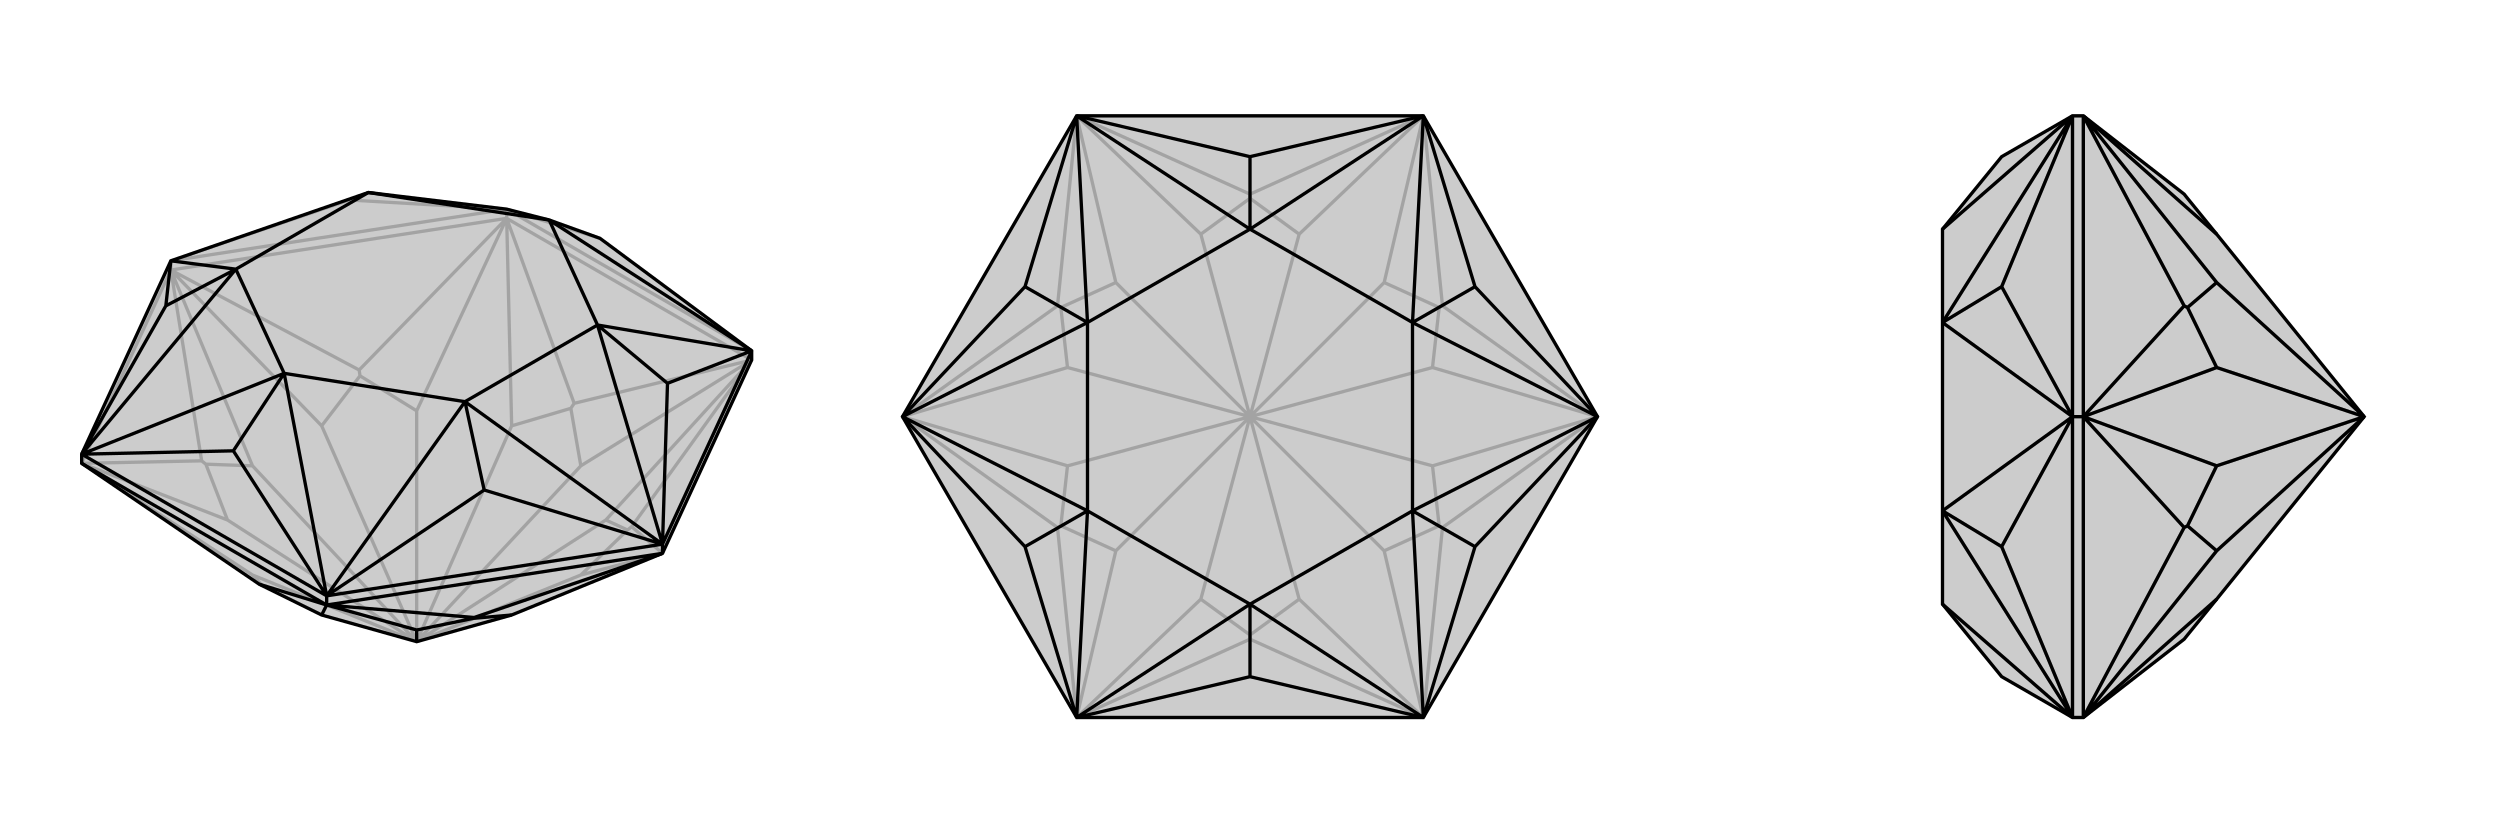
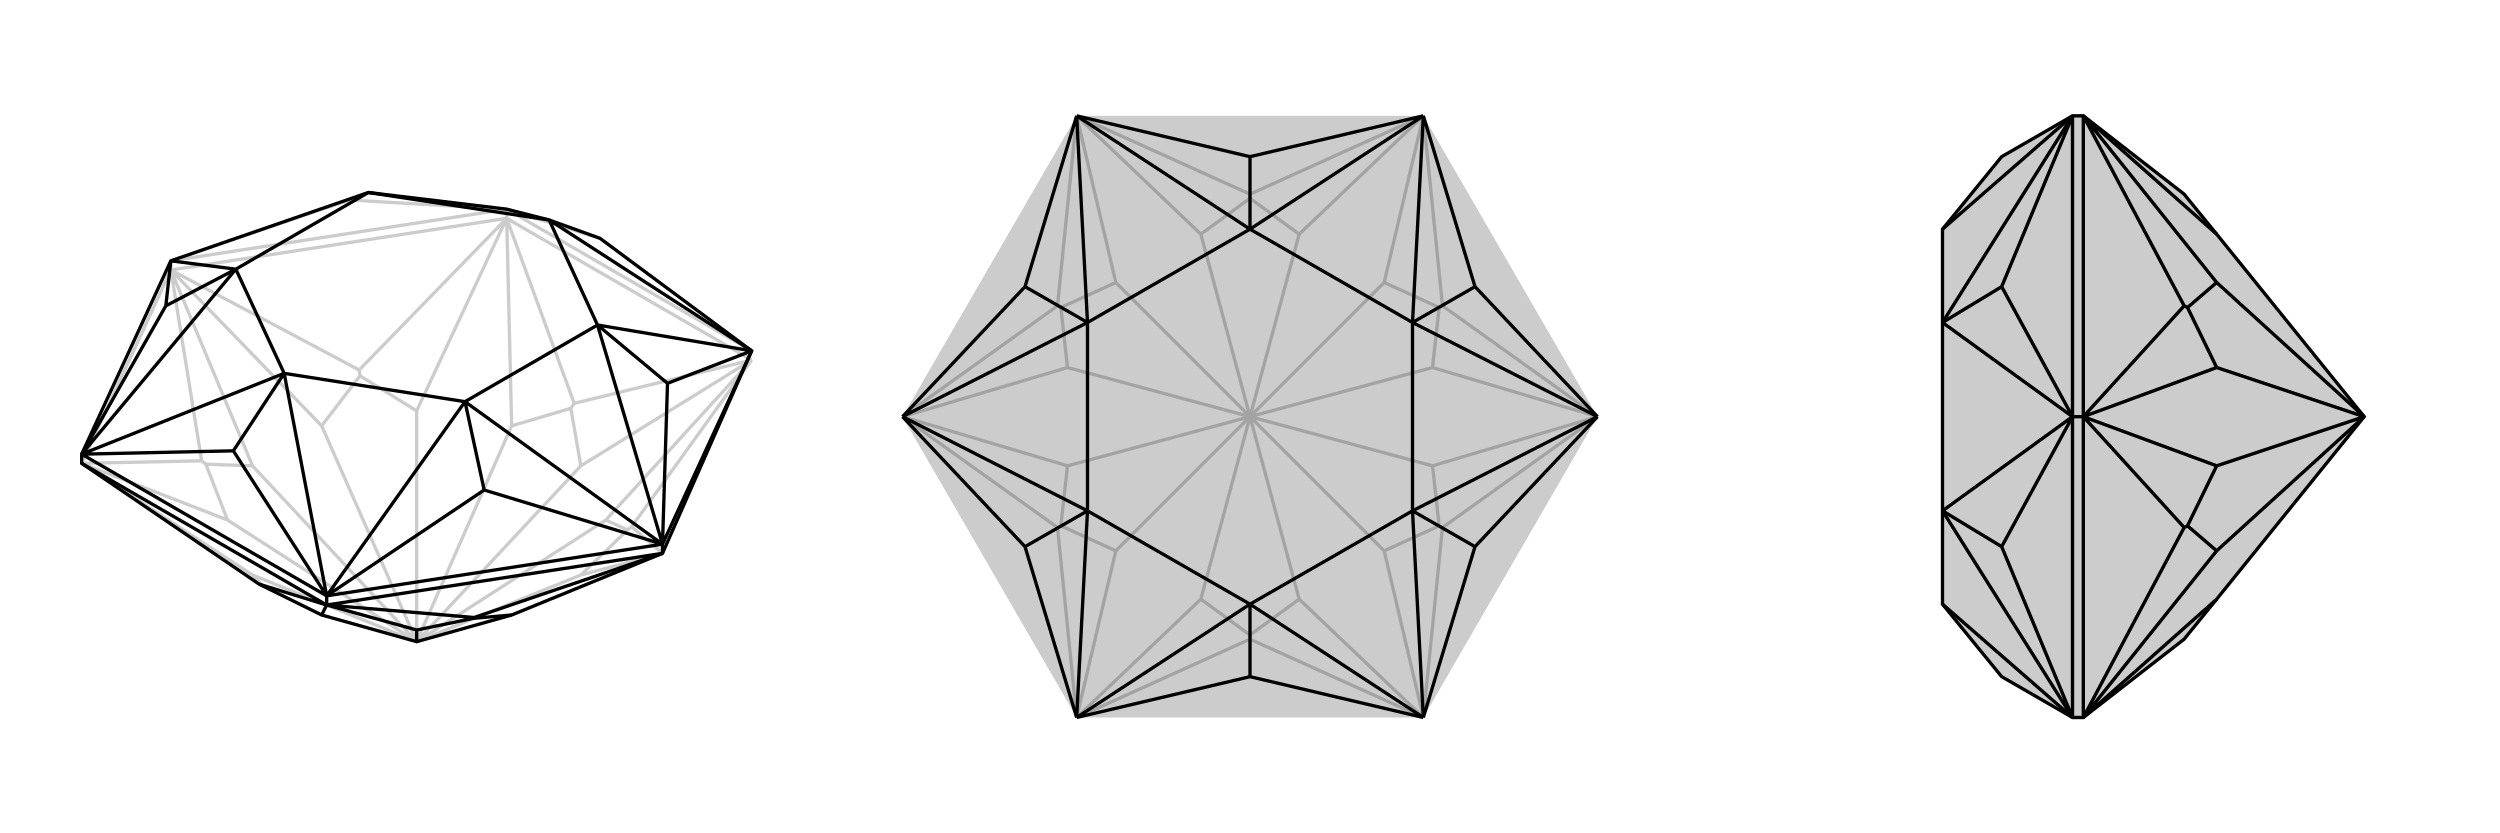
<svg xmlns="http://www.w3.org/2000/svg" viewBox="0 0 3000 1000">
  <g stroke="currentColor" stroke-width="4" fill="none" transform="translate(0 -6)">
-     <path fill="currentColor" stroke="none" fill-opacity=".2" d="M386,744L315,709L311,707L98,562L98,551L205,319L442,237L608,257L659,270L720,292L902,427L902,438L795,670L614,744L500,776z" />
    <path stroke-opacity=".2" d="M608,268L608,257M205,330L205,319M500,776L303,696M500,776L273,630M500,776L697,696M500,776L727,630M500,776L697,565M500,776L614,517M500,776L500,499M500,776L386,517M500,776L303,565M902,438L608,268M608,268L205,330M98,562L205,330M303,696L315,709M98,562L303,696M727,630L753,642M902,438L727,630M902,438L758,638M697,696L753,642M795,670L697,696M795,670L758,638M753,642L758,638M614,517L685,496M608,268L614,517M608,268L689,490M697,565L685,496M902,438L697,565M902,438L689,490M685,496L689,490M386,517L432,457M205,330L386,517M205,330L431,450M500,499L432,457M608,268L500,499M608,268L431,450M432,457L431,450M273,630L247,563M98,562L273,630M98,562L242,559M303,565L247,563M205,330L303,565M205,330L242,559M247,563L242,559M608,257L902,427M608,257L205,319M608,257L720,292M608,257L419,246M205,319L419,246M442,237L419,246" />
-     <path d="M386,744L315,709L311,707L98,562L98,551L205,319L442,237L608,257L659,270L720,292L902,427L902,438L795,670L614,744L500,776z" />
+     <path d="M386,744L315,709L311,707L98,562L98,551L205,319L442,237L608,257L659,270L720,292L902,427L795,670L614,744L500,776z" />
    <path d="M392,732L392,721M795,670L795,659M500,776L500,762M98,562L392,732M392,732L795,670M392,732L386,744M392,732L311,707M614,744L568,748M795,670L569,747M500,762L568,748M392,732L500,762M392,732L569,747M568,748L569,747M902,427L795,659M795,659L392,721M392,721L98,551M902,427L659,270M795,659L801,466M795,659L717,396M902,427L801,466M902,427L717,396M717,396L801,466M392,721L581,594M392,721L558,488M795,659L581,594M795,659L558,488M558,488L581,594M98,551L280,547M98,551L341,454M392,721L280,547M392,721L341,454M341,454L280,547M205,319L199,373M205,319L283,329M98,551L199,373M98,551L283,329M283,329L199,373M659,270L442,237M659,270L717,396M717,396L558,488M558,488L341,454M341,454L283,329M283,329L442,237" />
  </g>
  <g stroke="currentColor" stroke-width="4" fill="none" transform="translate(1000 0)">
    <path fill="currentColor" stroke="none" fill-opacity=".2" d="M708,139L917,500L708,861L292,861L83,500L292,139z" />
    <path stroke-opacity=".2" d="M500,500L441,719M500,500L339,661M500,500L559,719M500,500L661,661M500,500L719,559M500,500L719,441M500,500L661,339M500,500L559,281M500,500L441,281M500,500L339,339M500,500L281,441M500,500L281,559M559,719L500,762M708,861L559,719M708,861L500,767M441,719L500,762M292,861L441,719M292,861L500,767M500,762L500,767M719,559L727,631M917,500L719,559M917,500L731,633M661,661L727,631M708,861L661,661M708,861L731,633M727,631L731,633M661,339L727,369M708,139L661,339M708,139L731,367M719,441L727,369M917,500L719,441M917,500L731,367M727,369L731,367M441,281L500,238M292,139L441,281M292,139L500,233M559,281L500,238M708,139L559,281M708,139L500,233M500,238L500,233M281,441L273,369M83,500L281,441M83,500L269,367M339,339L273,369M292,139L339,339M292,139L269,367M273,369L269,367M339,661L273,631M292,861L339,661M292,861L269,633M281,559L273,631M83,500L281,559M83,500L269,633M273,631L269,633" />
-     <path d="M708,139L917,500L708,861L292,861L83,500L292,139z" />
    <path d="M708,139L500,188M708,139L500,275M292,139L500,188M292,139L500,275M500,275L500,188M917,500L770,344M917,500L695,387M708,139L770,344M708,139L695,387M695,387L770,344M708,861L770,656M708,861L695,613M917,500L770,656M917,500L695,613M695,613L770,656M292,861L500,812M292,861L500,725M708,861L500,812M708,861L500,725M500,725L500,812M83,500L230,656M83,500L305,613M292,861L230,656M292,861L305,613M305,613L230,656M292,139L230,344M292,139L305,387M83,500L230,344M83,500L305,387M305,387L230,344M500,275L305,387M500,275L695,387M695,387L695,613M695,613L500,725M500,725L305,613M305,613L305,387" />
  </g>
  <g stroke="currentColor" stroke-width="4" fill="none" transform="translate(2000 0)">
    <path fill="currentColor" stroke="none" fill-opacity=".2" d="M660,719L625,762L621,767L500,861L487,861L402,812L331,725L331,613L331,387L331,275L402,188L487,139L500,139L621,233L625,238L660,281L837,500z" />
    <path stroke-opacity=".2" d="M500,500L487,500M837,500L660,661M837,500L660,339M837,500L660,441M837,500L660,559M500,139L500,500M500,861L500,500M500,861L660,719M500,139L660,281M660,441L625,369M500,500L660,441M500,500L621,367M660,339L625,369M500,139L660,339M500,139L621,367M625,369L621,367M660,661L625,631M500,861L660,661M500,861L621,633M660,559L625,631M500,500L660,559M500,500L621,633M625,631L621,633M487,861L487,500M487,139L487,500M487,139L331,275M487,861L331,725M487,500L402,656M487,500L331,613M487,861L402,656M487,861L331,613M331,613L402,656M487,139L402,344M487,139L331,387M487,500L402,344M487,500L331,387M331,387L402,344" />
    <path d="M660,719L625,762L621,767L500,861L487,861L402,812L331,725L331,613L331,387L331,275L402,188L487,139L500,139L621,233L625,238L660,281L837,500z" />
    <path d="M500,500L487,500M837,500L660,661M837,500L660,559M837,500L660,441M837,500L660,339M500,861L500,500M500,500L500,139M500,861L660,719M660,559L625,631M500,500L660,559M500,500L621,633M660,661L625,631M500,861L660,661M500,861L621,633M625,631L621,633M660,339L625,369M500,139L660,339M500,139L621,367M660,441L625,369M500,500L660,441M500,500L621,367M625,369L621,367M500,139L660,281M487,139L487,500M487,500L487,861M487,139L331,275M487,500L402,344M487,500L331,387M487,139L402,344M487,139L331,387M331,387L402,344M487,861L402,656M487,861L331,613M487,500L402,656M487,500L331,613M331,613L402,656M487,861L331,725" />
  </g>
</svg>